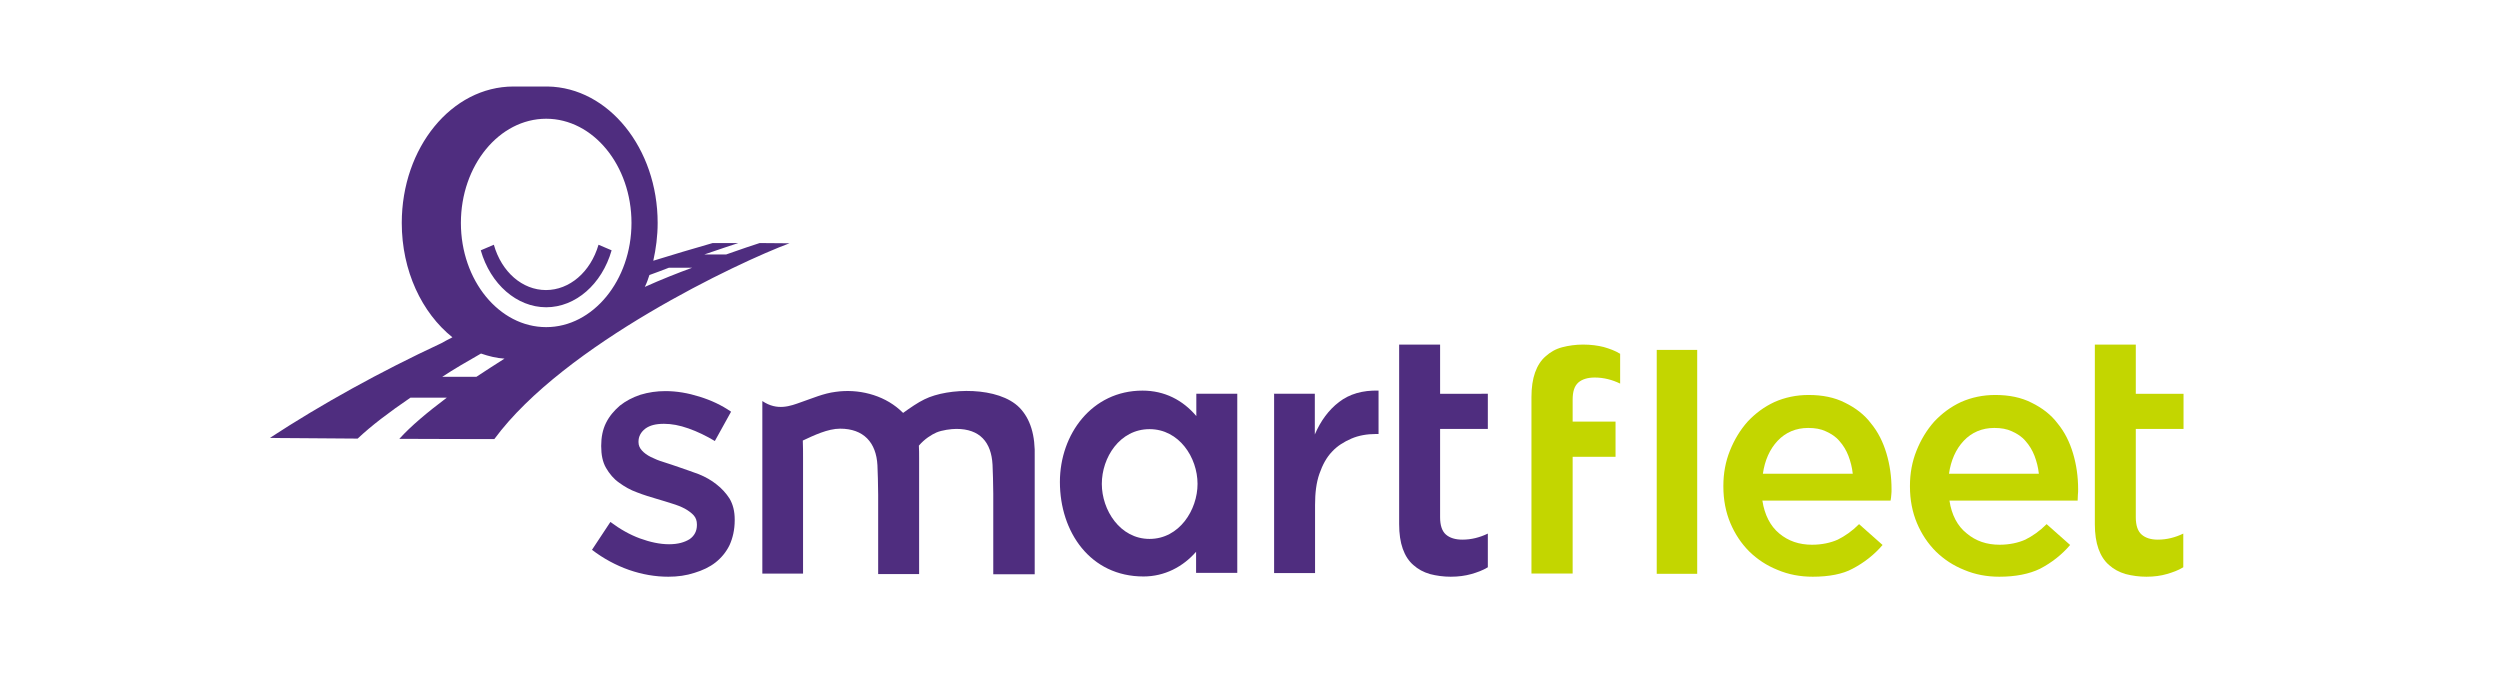
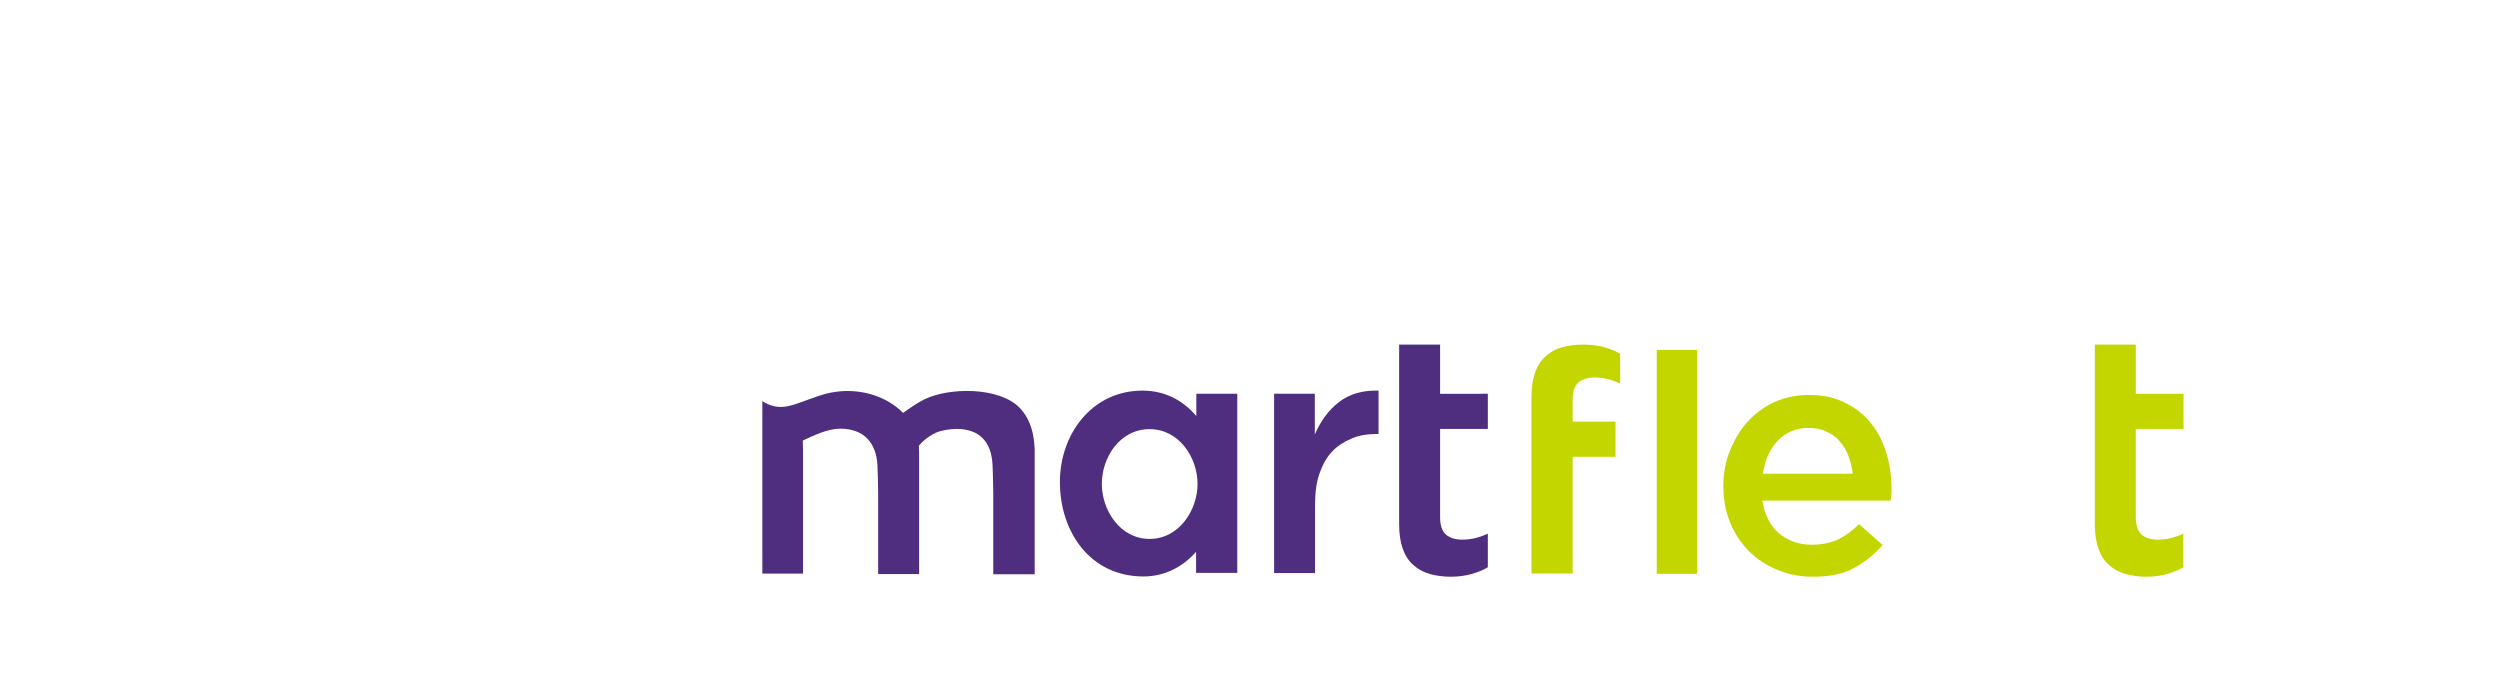
<svg xmlns="http://www.w3.org/2000/svg" version="1.1" id="Layer_1" x="0px" y="0px" viewBox="0 0 1031.7 277.8" style="enable-background:new 0 0 1031.7 277.8;" xml:space="preserve">
  <style type="text/css">
	.st0{fill:#4F2D7F;}
	.st1{fill:#C3D600;}
</style>
  <g>
-     <path class="st0" d="M225.3,119.7c-9.7,0-18.3-7.4-21.5-18.7l-5.4,2.3c4,14,14.9,23.5,27,23.5c12.1,0,23-9.5,27-23.5l-5.4-2.3   C243.7,112.3,235,119.7,225.3,119.7z M313.5,100.3c-2.8,0.9-7.6,2.5-13.8,4.7h-9c6.2-2.1,11.1-3.8,14-4.7h-10.6   c-8.3,2.4-16.5,4.8-24.5,7.3c1.1-4.9,1.8-10.2,1.8-15.6c0-30.8-20.3-55.9-45.4-56.3c0.3,0,0.5,0,0.8,0h-14.9   c-25.5,0-46.1,25.2-46.1,56.3c0,19.8,8.3,37.1,20.9,47.2c-1.5,0.8-3.2,1.6-4.5,2.4c-25.5,11.9-49.2,25-70.8,39.1   c-0.1,0.1,16.8,0.1,36.2,0.3c5.6-5.3,13-10.9,21.8-16.9h15c-8.1,6.1-14.8,11.7-19.6,17c20.6,0.1,39.2,0.1,39.2,0.1   c28.8-39.1,101.1-73.1,121.8-80.8L313.5,100.3z M196.6,155.5h-14.1c4.9-3.2,10.2-6.3,16-9.6c3.2,1.1,6.4,1.9,9.7,2.1   C204.2,150.5,200.3,153.1,196.6,155.5z M225.4,135c-19.4,0-35.2-19.3-35.2-43s15.8-43,35.2-43s35.2,19.3,35.2,43   C260.6,115.7,244.7,135,225.4,135z M266.1,118.4c0.8-1.6,1.4-3.3,1.9-4.9c2.8-1,5.4-2,8-3h9.6C279.6,112.7,273,115.3,266.1,118.4z" />
    <path class="st0" d="M474.4,222.4c-12.2,0-19.7-11.9-19.7-22.7c0-10.9,7.4-22.6,19.7-22.6c12.2,0,19.8,11.7,19.8,22.6   C494.2,210.4,486.7,222.4,474.4,222.4 M510.6,236.6v-74.1h-16.9v9.2c-5.6-6.6-13.1-10.5-22.2-10.5c-20.9,0-34.1,18-34.1,37.7   c0,20.6,12.5,39,34.5,39c8.7,0,16.3-4,21.7-10.2v8.7h17V236.6z" />
    <path class="st0" d="M598.7,238c-3,0-5.9-0.4-8.6-1.1c-2.7-0.8-4.9-2-6.8-3.7c-1.9-1.6-3.4-3.9-4.4-6.7s-1.5-6.2-1.5-10.2v-74.1   h16.9v20.3H614V177h-19.7v36.5c0,3.3,0.8,5.7,2.4,7.1c1.6,1.4,3.9,2.1,6.8,2.1c3.7,0,7.2-0.9,10.5-2.5v13.9   c-2.1,1.3-4.4,2.1-6.8,2.8C604.7,237.6,601.9,238,598.7,238" />
    <path class="st0" d="M525.7,162.5h16.9v16.8c2.4-5.6,5.7-10.1,10-13.4c4.3-3.3,9.7-4.9,16.3-4.7v17.9h-1c-3.7,0-7.2,0.6-10.2,1.9   s-5.8,3-8,5.4c-2.3,2.4-3.9,5.4-5.2,9.1c-1.3,3.7-1.8,8-1.8,12.9v28.1h-16.9v-74.1H525.7z" />
    <path class="st0" d="M420.7,168.2c-8.6-8.7-29.3-8.3-39.2-3.4c-2.7,1.3-5.9,3.5-8.8,5.6c-0.5-0.4-0.9-0.9-1.4-1.3   c-7.1-6.3-17.3-8.7-26.4-7.4c-5,0.6-9.7,2.7-14.4,4.3c-4.2,1.5-9.7,3.7-15.9-0.5v71.2h16.8v-47.5c0-1.9,0-5.8-0.1-7.4   c4.5-2.1,10.3-4.9,15.4-4.9c9.7,0,14.9,5.7,15.4,15.1c0.1,3.3,0.3,7.3,0.3,12.2v32.7h16.9v-47.7c0-1.9,0-3.7-0.1-5.3   c2.4-2.8,5.2-4.5,7.2-5.4c2.3-1,6.1-1.5,8.3-1.5c9.6,0,14.4,5.4,14.9,14.8c0.1,3.3,0.3,7.2,0.3,11.9v33.3H427v-48.2   C427.3,179.6,425.2,172.8,420.7,168.2" />
-     <path class="st0" d="M275.8,238c-5.3,0-10.7-0.9-16.2-2.8c-5.4-1.9-10.6-4.7-15.3-8.3l7.6-11.5c4,3,8.1,5.3,12.2,6.8   s8.2,2.4,12,2.4c3.7,0,6.4-0.8,8.5-2.1c2-1.4,3-3.4,3-5.8v-0.3c0-1.4-0.4-2.7-1.3-3.7c-0.9-1-2.1-1.9-3.7-2.8   c-1.5-0.8-3.3-1.5-5.3-2.1c-2-0.6-4-1.3-6.2-1.9c-2.7-0.8-5.4-1.6-8.2-2.7c-2.8-1-5.2-2.4-7.4-4c-2.3-1.6-4-3.7-5.4-6.1   c-1.4-2.4-2-5.4-2-9V184c0-3.5,0.6-6.7,2-9.5s3.3-5,5.7-7.1c2.4-1.9,5.2-3.4,8.5-4.5c3.3-1,6.7-1.5,10.3-1.5   c4.7,0,9.3,0.8,14.1,2.3c4.8,1.5,9.1,3.5,13,6.2l-6.7,12.1c-3.5-2.1-7.2-3.9-10.9-5.2s-6.9-1.9-10.1-1.9c-3.3,0-5.8,0.6-7.7,2   c-1.8,1.4-2.8,3.2-2.8,5.3v0.3c0,1.3,0.5,2.4,1.4,3.4s2.1,1.9,3.7,2.7s3.3,1.5,5.3,2.1c2,0.6,4.2,1.4,6.3,2.1   c2.7,0.9,5.4,1.9,8.2,2.9c2.7,1.1,5.2,2.5,7.3,4.2c2.1,1.6,4,3.7,5.4,5.9c1.4,2.4,2.1,5.2,2.1,8.6v0.3c0,3.9-0.8,7.3-2.1,10.2   c-1.4,2.9-3.4,5.3-5.8,7.2c-2.4,1.9-5.4,3.3-8.7,4.3C283.2,237.5,279.7,238,275.8,238" />
    <path class="st1" d="M748.1,238c-5.2,0-10-0.9-14.5-2.8c-4.5-1.8-8.3-4.3-11.7-7.6c-3.3-3.3-5.9-7.2-7.8-11.7   c-1.9-4.5-2.9-9.6-2.9-15.1v-0.3c0-5.2,0.9-10,2.7-14.5c1.8-4.5,4.2-8.5,7.3-12c3.2-3.4,6.8-6.1,11.1-8.1c4.3-1.9,9-2.9,14.1-2.9   c5.7,0,10.7,1,15,3.2c4.3,2.1,8,4.9,10.7,8.5c2.9,3.5,5,7.7,6.4,12.4c1.4,4.7,2.1,9.6,2.1,14.8c0,0.8,0,1.5-0.1,2.3   c-0.1,0.8-0.1,1.6-0.3,2.4h-52.9c0.9,5.9,3.3,10.5,6.9,13.5c3.8,3.2,8.3,4.7,13.6,4.7c4,0,7.7-0.8,10.6-2.1c3-1.5,5.9-3.5,8.8-6.4   l9.7,8.6c-3.4,4-7.6,7.3-12.4,9.8C760.5,236.9,754.8,238,748.1,238z M764.6,195.5c-0.3-2.7-0.9-5-1.8-7.4c-0.9-2.3-2.1-4.3-3.7-6.1   c-1.5-1.8-3.4-3-5.6-4c-2.1-1-4.5-1.4-7.3-1.4c-5,0-9.3,1.8-12.6,5.3s-5.3,8.1-6.1,13.6H764.6z" />
    <path class="st1" d="M885.8,238c-3,0-5.9-0.4-8.6-1.1c-2.7-0.8-4.9-2-6.8-3.7c-1.9-1.6-3.4-3.9-4.4-6.7c-1-2.8-1.5-6.2-1.5-10.2   v-74.1h16.9v20.3h19.7V177h-19.7v36.5c0,3.3,0.8,5.7,2.4,7.1c1.6,1.4,3.8,2.1,6.7,2.1c3.7,0,7.2-0.9,10.5-2.5v13.9   c-2.1,1.3-4.4,2.1-6.8,2.8C891.8,237.6,889,238,885.8,238" />
-     <path class="st1" d="M825.1,238c-5.2,0-10-0.9-14.5-2.8c-4.5-1.8-8.3-4.3-11.7-7.6c-3.3-3.3-5.9-7.2-7.8-11.7   c-1.9-4.5-2.9-9.6-2.9-15.1v-0.3c0-5.2,0.9-10,2.7-14.5c1.8-4.5,4.2-8.5,7.3-12c3.2-3.4,6.8-6.1,11.1-8.1c4.3-1.9,9-2.9,14.1-2.9   c5.7,0,10.7,1,15,3.2c4.3,2.1,8,4.9,10.7,8.5c2.9,3.5,5,7.7,6.4,12.4c1.4,4.7,2.1,9.6,2.1,14.8c0,0.8,0,1.5-0.1,2.3   c0,0.8-0.1,1.6-0.1,2.4h-52.9c0.9,5.9,3.3,10.5,7.1,13.5c3.8,3.2,8.3,4.7,13.6,4.7c4,0,7.7-0.8,10.6-2.1c3-1.5,5.9-3.5,8.8-6.4   l9.7,8.6c-3.4,4-7.6,7.3-12.4,9.8C837.4,236.9,831.7,238,825.1,238z M841.4,195.5c-0.3-2.7-0.9-5-1.8-7.4c-0.9-2.3-2.1-4.3-3.7-6.1   c-1.5-1.8-3.4-3-5.6-4c-2.1-1-4.5-1.4-7.3-1.4c-5,0-9.3,1.8-12.6,5.3s-5.3,8.1-6.1,13.6H841.4z" />
    <rect x="683.7" y="144.4" class="st1" width="16.7" height="92.4" />
    <path class="st1" d="M651.3,157.9c1.6-1.4,3.9-2.1,6.8-2.1c3.7,0,7.2,0.9,10.5,2.5V146c-2.1-1.3-4.4-2.1-6.8-2.8   c-2.4-0.6-5.2-1-8.5-1c-3,0-5.9,0.4-8.6,1.1s-4.9,2-6.8,3.7c-1.9,1.6-3.4,3.9-4.4,6.7s-1.5,6.2-1.5,10.2v10v14.5v48.3H649v-48.2   h17.7V174H649v-9C649,161.6,649.7,159.4,651.3,157.9z" />
  </g>
</svg>